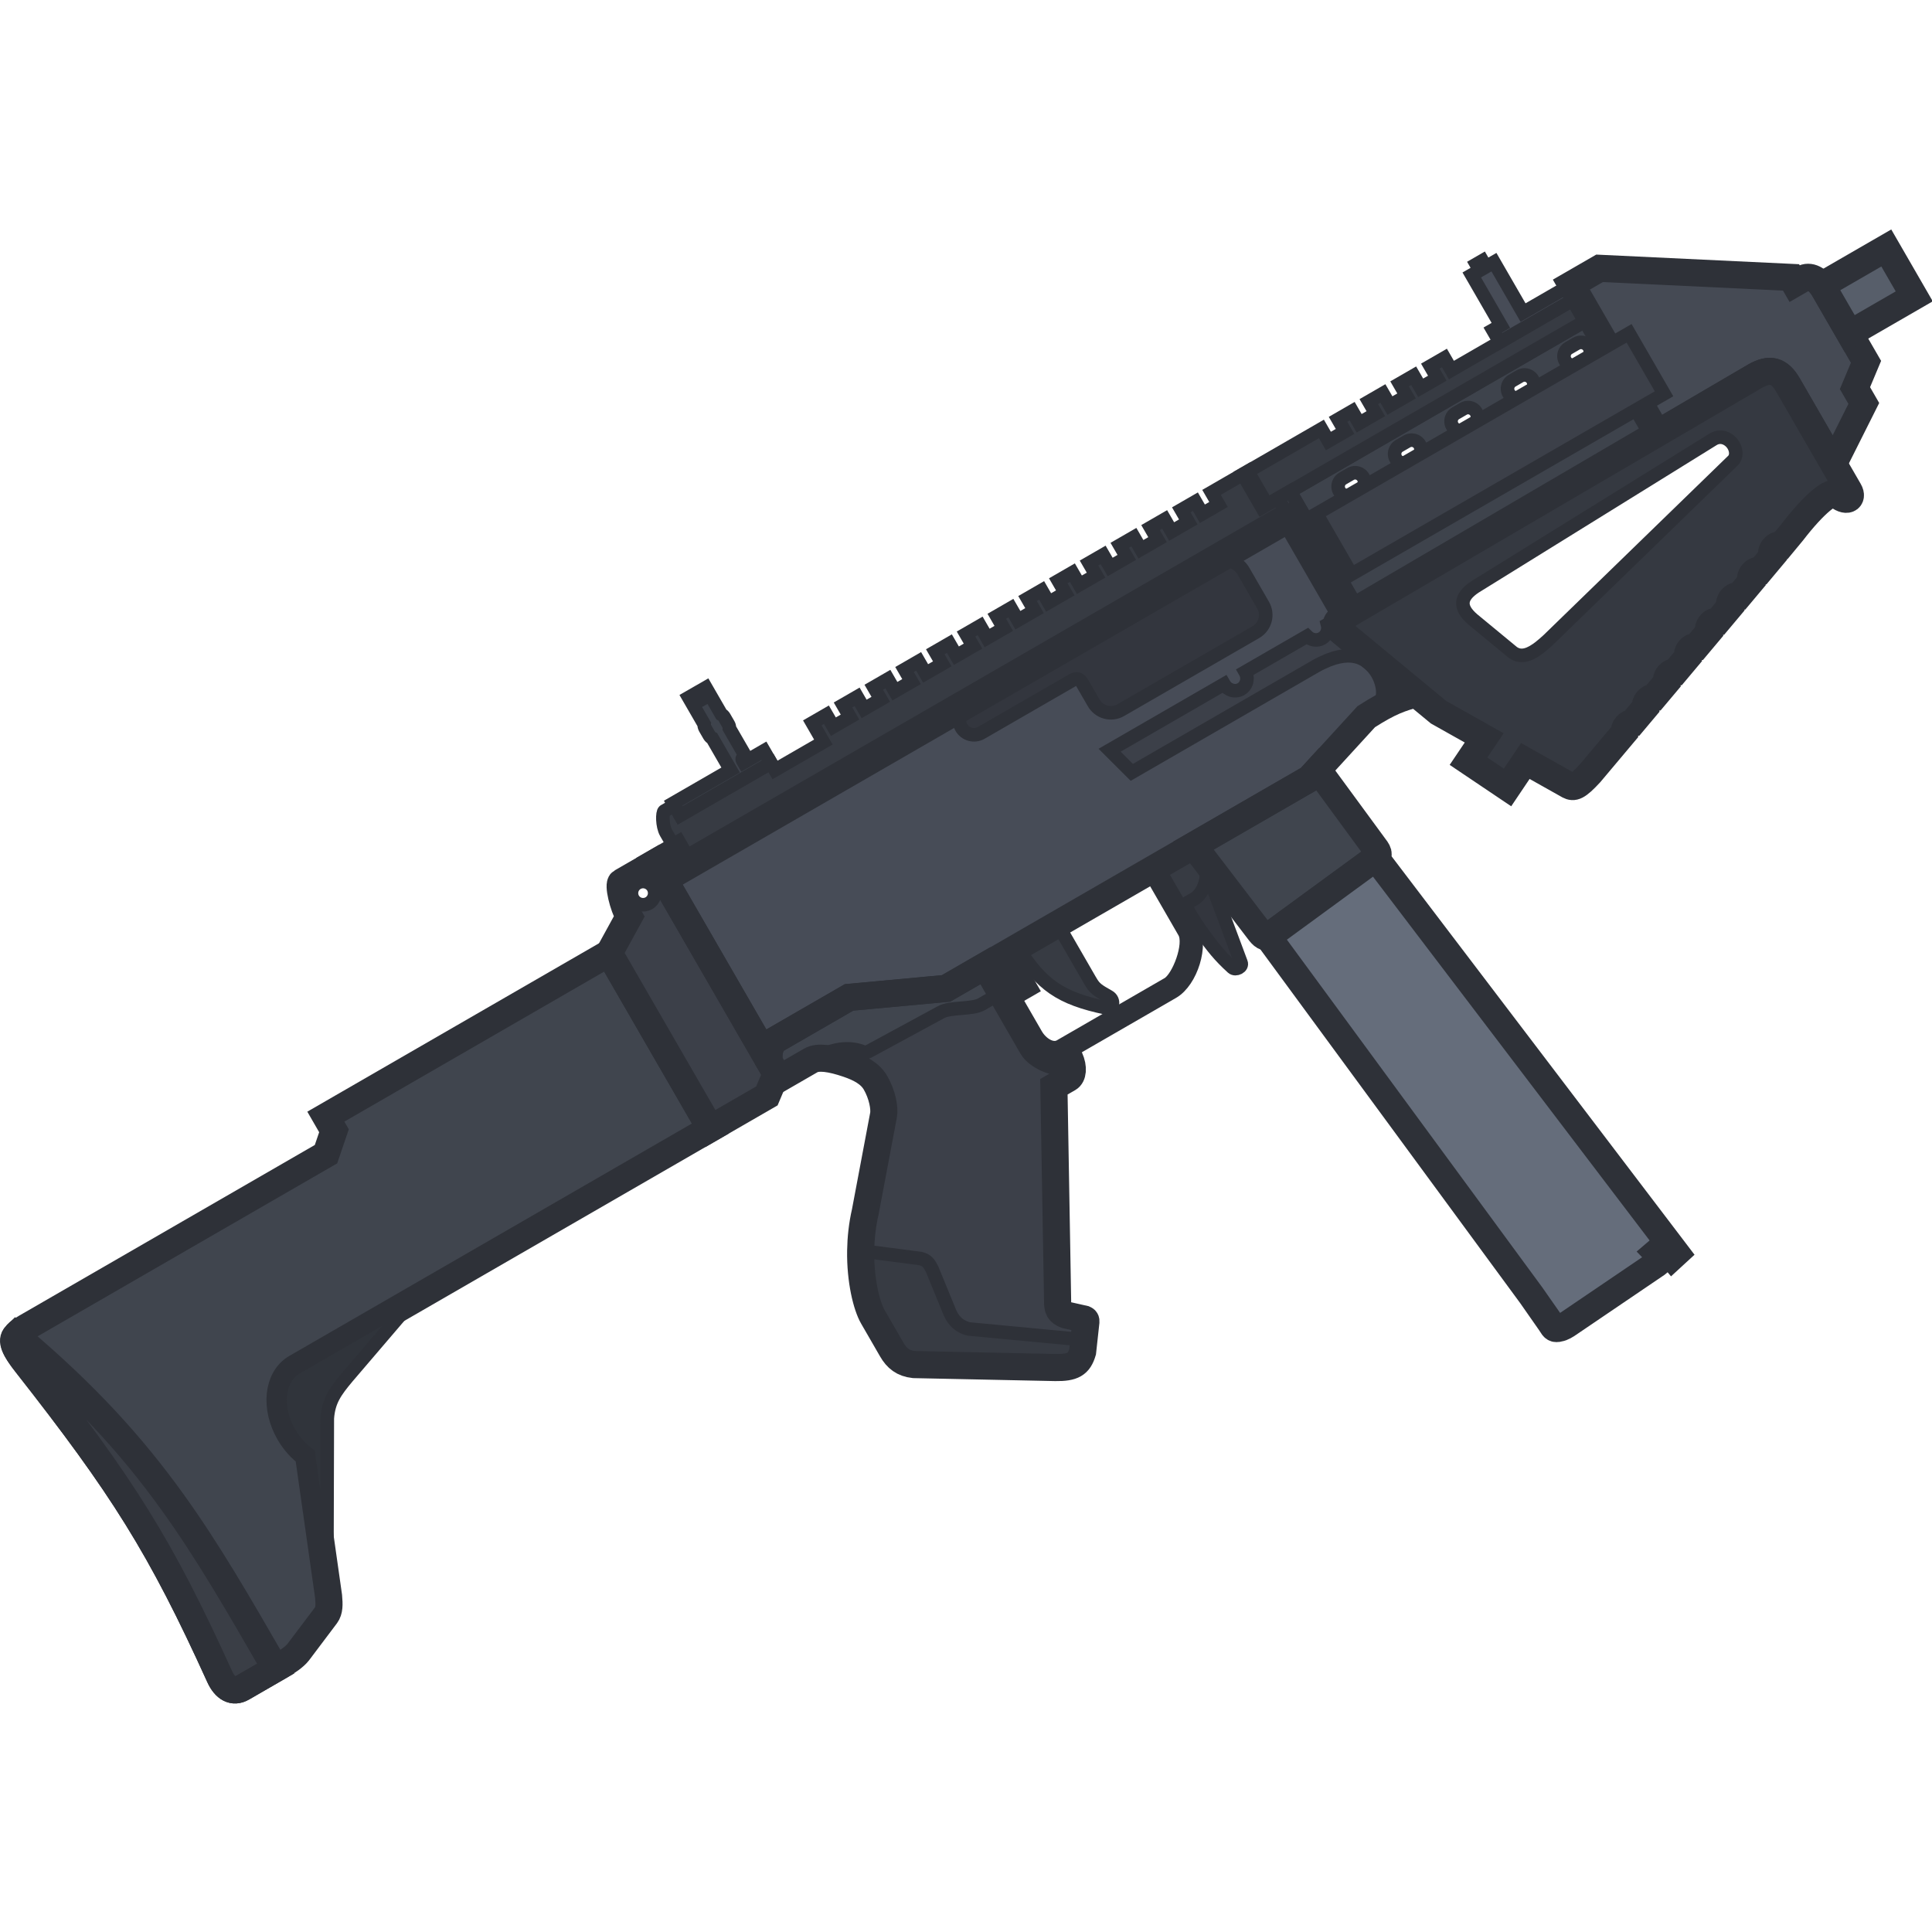
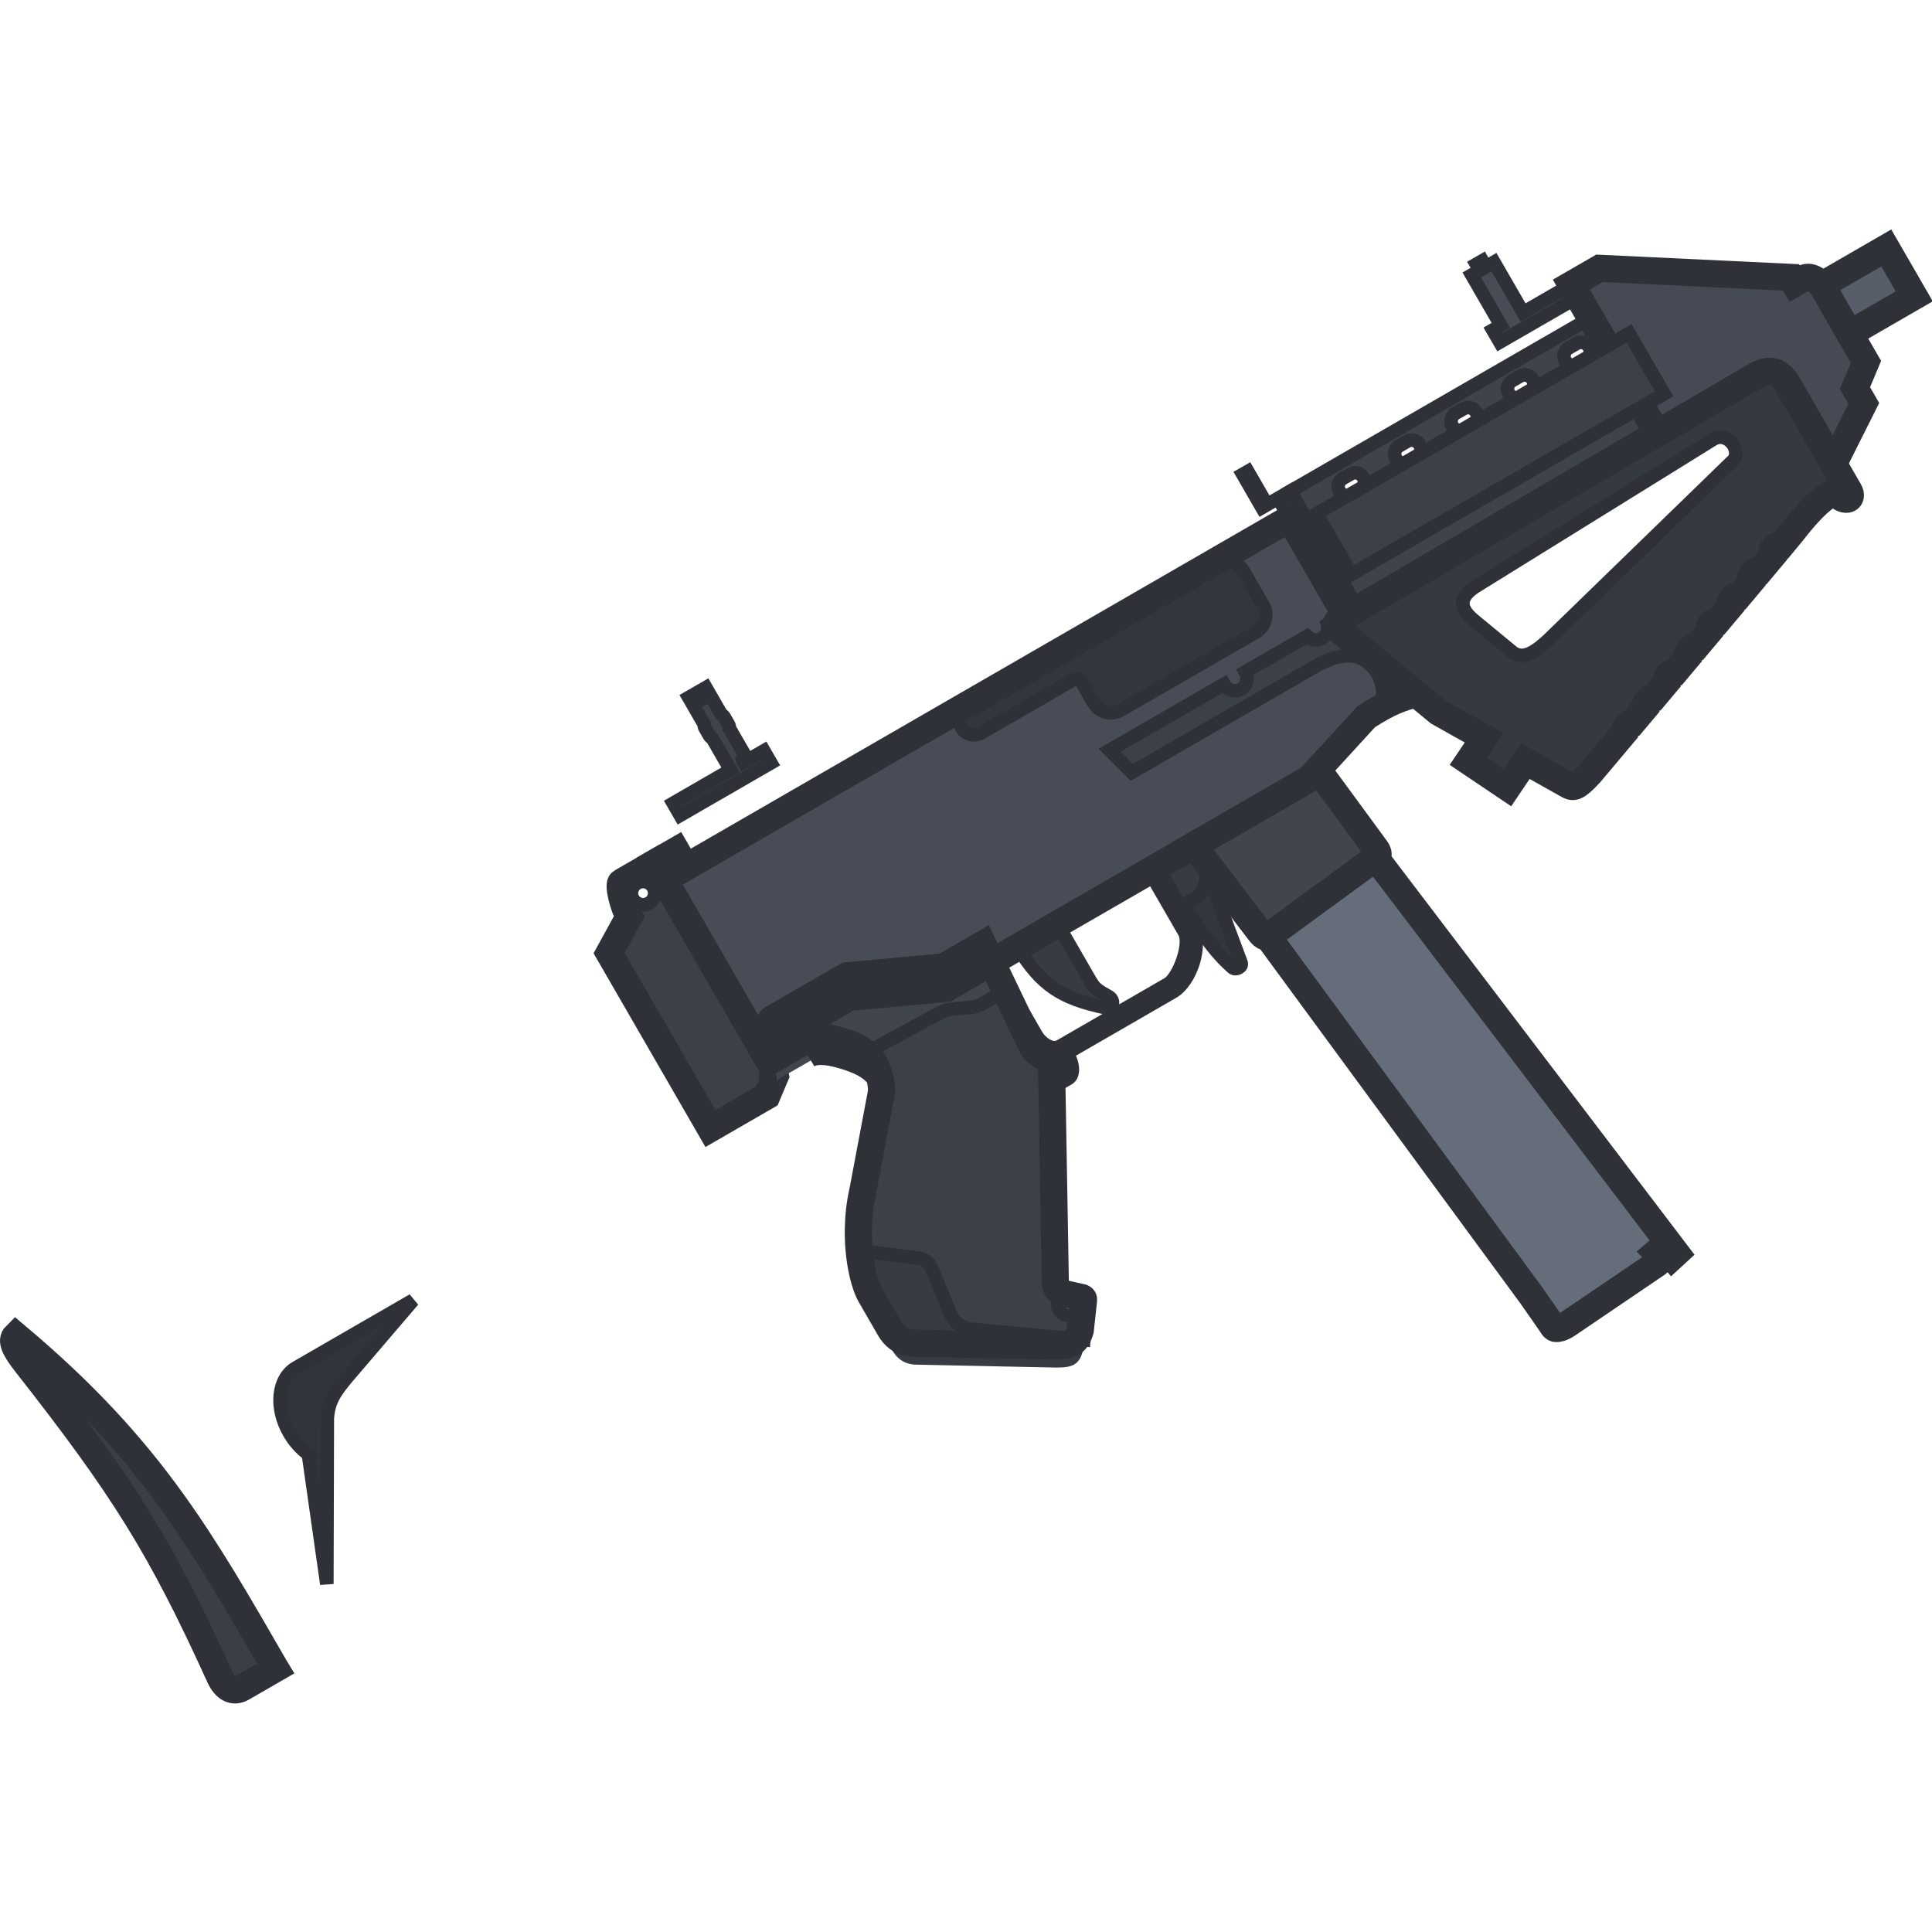
<svg xmlns="http://www.w3.org/2000/svg" xmlns:ns1="http://sodipodi.sourceforge.net/DTD/sodipodi-0.dtd" xmlns:ns2="http://www.inkscape.org/namespaces/inkscape" width="110" height="110" viewBox="0 0 110 110" fill="none" version="1.1" id="svg93" ns1:docname="saf_200.svg" ns2:version="1.1.2 (0a00cf5339, 2022-02-04)">
  <ns1:namedview id="namedview95" pagecolor="#505050" bordercolor="#ffffff" borderopacity="1" ns2:pageshadow="0" ns2:pageopacity="0" ns2:pagecheckerboard="1" showgrid="false" ns2:zoom="7.9181818" ns2:cx="55.442021" ns2:cy="54.936854" ns2:window-width="2560" ns2:window-height="1372" ns2:window-x="0" ns2:window-y="0" ns2:window-maximized="1" ns2:current-layer="svg93" />
  <g clip-path="url(#clip0_616_1147)" id="g86" transform="matrix(1.008,0,0,1.008,-0.502,3.455)">
    <path fill-rule="evenodd" clip-rule="evenodd" d="M 71.966,31.061 C 71.941,30.955 71.901,30.851 71.844,30.752 L 70.726,28.816 C 70.417,28.281 69.734,28.098 69.199,28.407 l -14.094,8.137 c -0.393,0.227 -0.528,0.73 -0.301,1.123 0.227,0.393 0.73,0.528 1.123,0.301 l 5.153,-2.975 c 0.228,-0.132 0.407,-0.083 0.539,0.144 l 0.657,1.139 c 0.057,0.099 0.127,0.186 0.207,0.26 0.35,0.326 0.884,0.401 1.32,0.149 l 7.631,-4.405 c 0.435,-0.252 0.638,-0.752 0.531,-1.218 z" fill="#474c57" id="path2" />
    <path fill-rule="evenodd" clip-rule="evenodd" d="m 37.471,45.32 1.224,-0.707 0.542,0.94 34.11,-19.693 3.123,5.41 -0.991,0.572 c 0.081,0.304 -0.039,0.63 -0.312,0.788 -0.274,0.158 -0.616,0.099 -0.838,-0.123 l -3.496,2.018 c 0.2,0.346 0.094,0.781 -0.236,0.972 -0.33,0.191 -0.76,0.065 -0.96,-0.281 l -6.463,3.732 1.253,1.25 10.307,-5.951 c 2.022,-1.167 2.963,-0.492 3.459,0.205 0.402,0.565 0.557,1.425 0.253,1.752 l -3.981,4.348 -20.528,11.852 -5.479,0.506 -4.242,2.449 c -0.269,0.401 -0.294,0.664 -0.284,1.151 z M 71.966,31.061 C 71.941,30.955 71.901,30.851 71.844,30.752 L 70.726,28.816 C 70.417,28.281 69.734,28.098 69.199,28.407 l -14.094,8.137 c -0.393,0.227 -0.528,0.73 -0.301,1.123 0.227,0.393 0.73,0.528 1.123,0.301 l 5.153,-2.975 c 0.228,-0.132 0.407,-0.083 0.539,0.144 l 0.657,1.139 c 0.057,0.099 0.127,0.186 0.207,0.26 0.35,0.326 0.884,0.401 1.32,0.149 l 7.631,-4.405 c 0.435,-0.252 0.638,-0.752 0.531,-1.218 z" fill="#474c57" id="path4" />
    <path d="m 54.802,37.667 c -0.227,-0.393 -0.092,-0.896 0.301,-1.123 l 14.094,-8.137 c 0.535,-0.309 1.218,-0.126 1.527,0.409 l 1.118,1.936 c 0.309,0.535 0.126,1.218 -0.409,1.527 l -7.63,4.405 c -0.535,0.309 -1.218,0.126 -1.527,-0.409 L 61.617,35.137 C 61.485,34.909 61.306,34.861 61.078,34.992 l -5.154,2.975 c -0.393,0.227 -0.896,0.092 -1.123,-0.301 z" fill="#17191c" id="path6" />
    <path d="m 55.102,36.544 c -0.393,0.227 -0.528,0.73 -0.301,1.123 0.028,0.049 0.061,0.094 0.097,0.135 0.254,0.286 0.681,0.364 1.025,0.166 l 5.154,-2.975 c 0.096,-0.056 0.184,-0.079 0.263,-0.07 0.108,0.012 0.2,0.083 0.276,0.215 l 0.658,1.139 c 0.077,0.134 0.178,0.245 0.294,0.333 0.347,0.263 0.832,0.308 1.233,0.076 l 7.631,-4.405 c 0.054,-0.031 0.105,-0.067 0.152,-0.105 0.329,-0.271 0.472,-0.705 0.379,-1.112 -0.024,-0.106 -0.065,-0.21 -0.122,-0.309 l -1.118,-1.936 c -0.309,-0.535 -0.992,-0.718 -1.527,-0.409 z" fill="#33363e" id="path8" />
-     <path d="m 34.904,50.407 -16.001,9.238 0.46,0.797 -0.451,1.323 -16.969,9.797 c -0.854,0.493 -0.91,0.829 0.034,2.031 5.455,6.949 7.586,10.312 10.93,17.682 0.301,0.663 0.763,0.926 1.275,0.63 l 2.079,-1.2 c 0.456,-0.263 0.866,-0.538 1.085,-0.816 l 1.569,-2.083 c 0.191,-0.262 0.183,-0.599 0.142,-1.069 l -1.141,-8.027 c -0.41,-0.294 -0.786,-0.704 -1.078,-1.208 -0.826,-1.431 -0.655,-3.077 0.383,-3.676 L 40.624,60.315 Z" fill="#40454e" stroke="#2e3138" stroke-width="1.532" stroke-miterlimit="3.994" id="path10" />
    <rect width="0.329" height="2.17" transform="matrix(-0.866,0.5,0.5,0.866,70.978,23.201)" fill="#30343b" stroke="#2e3138" stroke-width="0.766" stroke-miterlimit="3.994" id="rect12" x="0" y="0" />
    <path fill-rule="evenodd" clip-rule="evenodd" d="m 73.373,24.325 16.969,-9.797 3.767,6.525 -16.91,9.9 z m 2.971,-0.728 c -0.176,0.101 -0.277,0.295 -0.261,0.497 0.031,0.385 0.453,0.607 0.787,0.414 l 0.436,-0.252 c 0.176,-0.102 0.277,-0.295 0.261,-0.497 -0.031,-0.385 -0.453,-0.607 -0.787,-0.414 z m 2.928,-1.344 c -0.016,-0.202 0.086,-0.396 0.261,-0.497 l 0.436,-0.252 c 0.335,-0.193 0.757,0.028 0.787,0.414 0.016,0.202 -0.086,0.396 -0.261,0.497 l -0.436,0.252 c -0.335,0.193 -0.757,-0.029 -0.787,-0.414 z m 3.45,-2.338 c -0.176,0.101 -0.278,0.295 -0.261,0.497 0.031,0.385 0.453,0.607 0.787,0.414 l 0.436,-0.252 c 0.176,-0.102 0.277,-0.295 0.261,-0.497 -0.031,-0.385 -0.453,-0.607 -0.787,-0.414 z m 2.928,-1.344 c -0.016,-0.202 0.086,-0.396 0.261,-0.497 l 0.436,-0.252 c 0.335,-0.193 0.757,0.028 0.787,0.414 0.016,0.202 -0.086,0.396 -0.261,0.497 l -0.436,0.252 c -0.335,0.193 -0.757,-0.029 -0.787,-0.414 z m 3.45,-2.338 c -0.176,0.101 -0.277,0.295 -0.261,0.497 0.031,0.385 0.453,0.607 0.787,0.414 l 0.436,-0.252 c 0.176,-0.102 0.278,-0.295 0.261,-0.497 -0.031,-0.385 -0.453,-0.607 -0.787,-0.414 z" fill="#3e434c" stroke="#2e3138" stroke-width="0.766" stroke-miterlimit="3.994" id="path14" />
    <path d="m 62.087,51.987 -1.857,-3.217 -2.249,1.299 c 1.339,2.162 2.445,2.891 4.978,3.428 0.433,0.092 0.501,-0.441 0.169,-0.629 -0.62,-0.35 -0.793,-0.453 -1.04,-0.88 z" fill="#373b43" stroke="#2e3138" stroke-width="0.766" stroke-miterlimit="3.994" id="path16" />
    <path d="m 18.959,86.042 -1.042,-7.33 c -0.41,-0.294 -0.786,-0.704 -1.078,-1.208 -0.826,-1.431 -0.654,-3.077 0.383,-3.676 l 6.606,-3.814 -3.716,4.347 c -0.673,0.806 -1.054,1.33 -1.127,2.321 z" fill="#30343b" stroke="#2e3138" stroke-width="0.766" stroke-miterlimit="3.994" id="path18" />
    <path d="m 1.383,72.008 c -0.234,0.341 -0.059,0.758 0.592,1.586 5.455,6.949 7.586,10.312 10.93,17.682 0.301,0.663 0.763,0.926 1.275,0.63 L 16.06,90.822 c -0.014,-0.025 -0.029,-0.05 -0.043,-0.075 C 13.965,87.187 12.242,84.197 10.205,81.371 7.944,78.233 5.296,75.298 1.383,72.008 Z" fill="#3a3e46" id="path20" />
    <path d="m 1.386,72.007 c -0.285,0.281 -0.059,0.758 0.592,1.586 5.455,6.949 7.586,10.312 10.93,17.682 0.301,0.663 0.763,0.926 1.275,0.63 l 1.88,-1.085 C 16.048,90.795 16.034,90.77 16.02,90.745 13.968,87.185 12.245,84.195 10.208,81.369 7.947,78.232 5.299,75.296 1.386,72.007 Z" stroke="#2e3138" stroke-width="1.532" stroke-miterlimit="3.994" id="path22" />
    <rect width="1.51" height="0.657" transform="matrix(-0.866,0.5,0.5,0.866,40.621,57.281)" fill="#3a3e46" id="rect24" x="0" y="0" />
    <path fill-rule="evenodd" clip-rule="evenodd" d="m 35.593,46.404 1.879,-1.085 6.756,11.702 0.067,0.313 -0.481,1.14 -3.189,1.841 -5.721,-9.908 1.128,-2.057 c -0.345,-0.598 -0.64,-1.831 -0.44,-1.946 z m 1.8,0.29 c 0.182,0.315 0.074,0.717 -0.241,0.898 -0.315,0.182 -0.717,0.074 -0.898,-0.241 -0.182,-0.315 -0.074,-0.717 0.241,-0.898 0.315,-0.182 0.717,-0.074 0.898,0.241 z" fill="#3c4049" id="path26" />
    <path d="m 37.39,46.692 c 0.181,0.314 0.074,0.716 -0.24,0.897 -0.314,0.181 -0.716,0.074 -0.897,-0.24 -0.181,-0.314 -0.074,-0.716 0.24,-0.897 0.314,-0.181 0.716,-0.074 0.897,0.24 z" stroke="#2e3138" stroke-width="0.766" stroke-miterlimit="3.994" id="path28" />
    <path fill-rule="evenodd" clip-rule="evenodd" d="m 35.593,46.404 1.879,-1.085 6.756,11.702 0.067,0.313 -0.481,1.14 -3.189,1.841 -5.721,-9.908 1.128,-2.057 c -0.345,-0.598 -0.64,-1.831 -0.44,-1.946 z" stroke="#2e3138" stroke-width="1.532" stroke-miterlimit="3.994" id="path30" />
-     <path d="M 39.238,45.553 73.348,25.86 73.085,25.404 38.975,45.097 Z" fill="#40454e" id="path32" />
-     <path d="m 47.177,36.944 -0.797,0.46 0.625,1.082 -2.733,1.578 -0.23,-0.399 -5.125,2.959 -0.329,-0.569 -0.569,0.329 c -0.114,0.066 -0.127,0.832 0.103,1.231 l 0.855,1.481 34.11,-19.693 -0.395,-0.683 17.653,-10.192 -0.69,-1.196 -7.175,4.143 -0.395,-0.683 -0.797,0.46 0.395,0.683 -0.94,0.542 -0.395,-0.683 -0.797,0.46 0.395,0.683 -0.94,0.542 -0.395,-0.683 -0.797,0.46 0.395,0.683 -0.94,0.542 -0.395,-0.683 -0.797,0.46 0.395,0.683 -0.94,0.542 -0.395,-0.683 -4.157,2.4 1.085,1.879 -0.285,0.164 -1.085,-1.879 -1.765,1.019 0.395,0.683 -0.911,0.526 -0.395,-0.683 -0.797,0.46 0.395,0.683 -0.94,0.542 -0.395,-0.683 -0.797,0.46 0.395,0.683 -0.94,0.542 -0.395,-0.683 -0.797,0.46 0.395,0.683 -0.94,0.542 -0.395,-0.683 -0.797,0.46 0.395,0.683 -0.94,0.542 -0.395,-0.683 -0.797,0.46 0.395,0.683 -0.94,0.542 -0.395,-0.683 -0.797,0.46 0.395,0.683 -0.94,0.542 -0.395,-0.683 -0.797,0.46 0.395,0.683 -0.94,0.542 -0.395,-0.683 -0.797,0.46 0.395,0.683 -0.94,0.542 -0.395,-0.683 -0.797,0.46 0.395,0.683 -0.94,0.542 -0.395,-0.683 -0.797,0.46 0.395,0.683 -0.94,0.542 -0.395,-0.683 -0.797,0.46 0.395,0.683 -0.94,0.542 -0.395,-0.683 -0.797,0.46 0.395,0.683 -0.94,0.542 z" fill="#373b43" stroke="#2e3138" stroke-width="0.766" stroke-miterlimit="3.994" id="path34" />
    <path d="m 84.229,11.302 0.197,0.342 0.456,-0.263 1.644,2.847 2.733,-1.578 0.395,0.683 -4.442,2.564 -0.395,-0.683 0.456,-0.263 -1.644,-2.847 0.456,-0.263 -0.197,-0.342 z" fill="#474c57" stroke="#2e3138" stroke-width="0.766" stroke-miterlimit="3.994" id="path36" />
    <path d="m 61.724,72.252 -6.515,-0.615 c -0.62,-0.164 -0.932,-0.563 -1.126,-1.096 L 53.151,68.27 C 52.982,67.934 52.874,67.76 52.496,67.661 L 49.116,67.222 c -0.025,1.682 0.332,3.116 0.691,3.738 l 1.069,1.851 c 0.279,0.484 0.635,0.772 1.243,0.839 l 7.993,0.168 c 0.998,0.013 1.329,-0.186 1.538,-0.888 z" fill="#373b43" id="path38" />
    <path d="m 46.301,56.471 c 1.224,-0.707 2.162,-0.793 2.946,-0.486 0.118,0.046 0.197,0.041 0.326,-0.028 l 4.077,-2.21 c 0.256,-0.148 0.7,-0.186 1.143,-0.223 0.443,-0.038 0.887,-0.075 1.143,-0.223 l 1.11,-0.641 -0.888,-1.538 -2.221,1.282 -5.479,0.506 -4.242,2.449 c -0.269,0.401 -0.294,0.664 -0.284,1.151 l 0.329,0.569 c 0.092,0.159 0.127,0.335 0.111,0.505 z" fill="#40454e" id="path40" />
    <path d="m 57.044,52.658 -1.11,0.641 c -0.256,0.148 -0.7,0.186 -1.143,0.223 -0.443,0.038 -0.887,0.075 -1.143,0.223 l -4.077,2.21 c -0.129,0.069 -0.208,0.074 -0.326,0.028 -0.784,-0.306 -1.722,-0.221 -2.946,0.486 0.401,-0.232 1.138,-0.125 2.089,0.199 0.662,0.225 1.254,0.529 1.567,1.07 0.378,0.655 0.526,1.438 0.449,1.829 l -1.028,5.453 c -0.172,0.75 -0.25,1.497 -0.261,2.201 l 3.38,0.439 c 0.378,0.099 0.486,0.273 0.655,0.609 l 0.932,2.271 c 0.194,0.533 0.507,0.932 1.126,1.096 l 6.515,0.615 0.112,-1.024 c 0.006,-0.078 -0.009,-0.111 -0.083,-0.143 l -1.039,-0.234 c -0.396,-0.149 -0.492,-0.337 -0.477,-0.826 l -0.209,-12.066 0.826,-0.477 c 0.237,-0.137 0.308,-0.596 0.064,-1.138 -0.046,-0.102 -0.111,-0.126 -0.196,-0.077 l -0.427,0.247 c -0.171,0.099 -1.18,-0.268 -1.492,-0.809 z" fill="#3c4049" stroke="#2e3138" stroke-width="0.766" stroke-miterlimit="3.994" id="path42" />
    <path d="m 56.959,51.455 -0.456,0.263 2.055,3.559 c 0.465,0.871 1.372,1.258 2.083,0.847 l 6.093,-3.518 c 1.053,-0.608 1.68,-2.679 1.121,-3.647 L 66.13,45.97 l -0.456,0.263 1.726,2.99 c 0.395,0.683 -0.331,2.583 -0.929,2.928 l -6.093,3.518 c -0.456,0.263 -1.069,-0.142 -1.365,-0.654 z" fill="#32363e" stroke="#2e3138" stroke-width="0.766" stroke-miterlimit="3.994" id="path44" />
-     <path d="m 57.504,51.024 0.342,-0.197 0.92,1.594 -0.342,0.197 -0.296,-0.513 -0.598,0.345 -0.329,-0.57 0.598,-0.345 z" fill="#2c2f35" stroke="#2e3138" stroke-width="0.766" stroke-miterlimit="3.994" id="path46" />
    <path d="m 65.869,45.516 2.05,-1.183 0.575,0.997 c 0.395,0.683 -0.029,1.725 -0.513,2.005 l -0.797,0.46 z" fill="#373b43" stroke="#2e3138" stroke-width="0.766" stroke-miterlimit="3.994" id="path48" />
    <path d="m 67.409,47.662 c 0.025,0.043 0.049,0.085 0.072,0.125 0.319,0.553 0.526,0.912 0.905,1.436 0.618,0.854 0.976,1.319 1.726,2.003 0.179,0.163 0.587,-0.035 0.484,-0.28 L 68.611,45.633 c 0.155,0.655 -0.216,1.46 -0.633,1.7 z" fill="#33363e" id="path50" />
    <path d="m 68.509,45.361 -0.001,-0.004 -2e-4,5e-4 c 5e-4,0.001 0.001,0.002 0.002,0.003 z" fill="#33363e" id="path52" />
    <path d="m 67.409,47.662 c 0.025,0.043 0.049,0.085 0.072,0.125 0.319,0.553 0.526,0.912 0.905,1.436 0.618,0.854 0.976,1.319 1.726,2.003 0.179,0.163 0.587,-0.035 0.484,-0.28 L 68.611,45.633 c 0.155,0.655 -0.216,1.46 -0.633,1.7 z" stroke="#2e3138" stroke-width="0.766" stroke-miterlimit="3.994" id="path54" />
    <path d="m 68.509,45.361 -0.001,-0.004 -2e-4,5e-4 c 5e-4,0.001 0.001,0.002 0.002,0.003 z" stroke="#2e3138" stroke-width="0.766" stroke-miterlimit="3.994" id="path56" />
    <path d="m 67.915,44.331 6.549,-3.781 0.467,-0.51 3.195,4.356 c 0.327,0.41 0.235,0.505 0.04,0.66 l -5.924,4.331 c -0.207,0.156 -0.332,0.155 -0.584,-0.157 z" fill="#40454e" stroke="#2e3138" stroke-width="1.532" stroke-miterlimit="3.994" id="path58" />
    <path fill-rule="evenodd" clip-rule="evenodd" d="m 72.106,49.472 14.88,20.258 1.096,1.569 c 0.022,0.033 0.041,0.064 0.059,0.093 0.107,0.173 0.171,0.275 0.431,0.197 0.162,-0.025 0.359,-0.136 0.627,-0.327 l 4.883,-3.313 c 0.24,-0.176 0.26,-0.34 -0.023,-0.632 l 0.406,-0.348 0.492,0.589 0.223,-0.205 -16.975,-22.324 -5.959,4.359 c -0.051,0.038 -0.096,0.067 -0.14,0.084 z" fill="#656d7b" stroke="#2e3138" stroke-width="1.532" stroke-miterlimit="3.994" id="path60" />
    <path d="m 77.668,37.052 c 1.376,-0.882 1.93,-1.041 2.884,-1.313 0.022,-0.006 0.044,-0.013 0.067,-0.019 l -3.231,-2.861 -0.918,-1.589 -0.991,0.572 c 0.081,0.304 -0.039,0.63 -0.312,0.788 -0.274,0.158 -0.616,0.099 -0.839,-0.123 l -3.496,2.018 c 0.2,0.346 0.094,0.781 -0.236,0.972 -0.33,0.191 -0.76,0.065 -0.96,-0.281 l -6.463,3.732 1.253,1.25 10.392,-6 c 0.113,-0.065 0.223,-0.122 0.331,-0.173 0.11,-0.054 0.216,-0.102 0.32,-0.144 0.033,-0.014 0.067,-0.027 0.099,-0.039 0.387,-0.148 0.723,-0.217 1.017,-0.226 0.813,-0.026 1.297,0.401 1.607,0.837 0.402,0.565 0.557,1.425 0.253,1.752 z" fill="#3c4049" stroke="#2e3138" stroke-width="0.766" stroke-miterlimit="3.994" id="path62" />
    <path d="m 72.688,24.719 0.683,-0.395 3.826,6.628 -0.681,0.399 z" fill="#3c4049" stroke="#2e3138" stroke-width="0.766" stroke-miterlimit="3.994" id="path64" />
    <path d="m 90.85,11.728 -1.594,0.92 4.852,8.404 5.504,-3.222 c 0.854,-0.493 1.393,-0.349 1.887,0.505 l 2.562,4.438 1.712,-3.413 -0.499,-0.865 0.623,-1.485 -2.367,-4.1 c -0.329,-0.569 -0.815,-0.82 -1.214,-0.59 l -0.456,0.263 -0.197,-0.342 z" fill="#454a54" stroke="#2e3138" stroke-width="1.532" stroke-miterlimit="3.994" id="path66" />
    <path d="m 104.978,15.416 3.644,-2.104 -1.578,-2.733 -3.659,2.113 c 0.051,0.067 0.1,0.14 0.146,0.219 z" fill="#575e6a" stroke="#2e3138" stroke-width="1.532" stroke-miterlimit="3.994" id="path68" />
    <path d="m 39.685,35.804 -0.285,0.164 0.873,1.512 c -0.005,0.074 0.011,0.15 0.05,0.219 l 0.242,0.418 c 0.04,0.069 0.098,0.121 0.164,0.153 l 1.038,1.797 -3.246,1.874 0.395,0.683 5.125,-2.959 -0.395,-0.683 -1.139,0.657 -0.066,-0.114 c -0.033,-0.057 -0.037,-0.13 0.048,-0.18 0.085,-0.049 0.081,-0.123 0.048,-0.18 L 41.698,37.713 C 41.703,37.639 41.687,37.563 41.647,37.494 l -0.242,-0.418 c -0.04,-0.069 -0.098,-0.121 -0.164,-0.153 l -0.873,-1.512 -0.228,0.132 0.164,0.285 c 0.036,0.063 0.015,0.143 -0.048,0.18 l -0.228,0.132 c -0.063,0.036 -0.143,0.015 -0.18,-0.048 z" fill="#3e434c" stroke="#2e3138" stroke-width="0.766" stroke-miterlimit="3.994" id="path70" />
-     <path d="m 58.801,55.703 c 0.312,0.541 1.321,0.908 1.492,0.809 l 0.427,-0.247 c 0.085,-0.049 0.15,-0.025 0.196,0.077 0.244,0.542 0.173,1.001 -0.064,1.138 l -0.826,0.477 0.209,12.066 c -0.015,0.488 0.081,0.677 0.477,0.826 l 1.039,0.234 c 0.073,0.032 0.088,0.065 0.083,0.143 l -0.186,1.702 c -0.209,0.701 -0.539,0.901 -1.538,0.888 l -7.994,-0.168 c -0.608,-0.067 -0.964,-0.354 -1.243,-0.839 l -1.069,-1.851 c -0.359,-0.622 -0.716,-2.057 -0.691,-3.738 0.011,-0.704 0.088,-1.452 0.261,-2.202 l 1.028,-5.453 c 0.077,-0.391 -0.07,-1.174 -0.449,-1.829 -0.312,-0.541 -0.905,-0.844 -1.567,-1.07 -0.951,-0.324 -1.687,-0.43 -2.088,-0.199 l -1.93,1.114 c 0.016,-0.17 -0.019,-0.346 -0.111,-0.505 l -0.329,-0.57 c -0.01,-0.487 0.016,-0.75 0.284,-1.151 l 4.242,-2.449 5.479,-0.506 2.221,-1.282 z" stroke="#2e3138" stroke-width="1.532" stroke-miterlimit="3.994" id="path72" />
+     <path d="m 58.801,55.703 c 0.312,0.541 1.321,0.908 1.492,0.809 l 0.427,-0.247 l -0.826,0.477 0.209,12.066 c -0.015,0.488 0.081,0.677 0.477,0.826 l 1.039,0.234 c 0.073,0.032 0.088,0.065 0.083,0.143 l -0.186,1.702 c -0.209,0.701 -0.539,0.901 -1.538,0.888 l -7.994,-0.168 c -0.608,-0.067 -0.964,-0.354 -1.243,-0.839 l -1.069,-1.851 c -0.359,-0.622 -0.716,-2.057 -0.691,-3.738 0.011,-0.704 0.088,-1.452 0.261,-2.202 l 1.028,-5.453 c 0.077,-0.391 -0.07,-1.174 -0.449,-1.829 -0.312,-0.541 -0.905,-0.844 -1.567,-1.07 -0.951,-0.324 -1.687,-0.43 -2.088,-0.199 l -1.93,1.114 c 0.016,-0.17 -0.019,-0.346 -0.111,-0.505 l -0.329,-0.57 c -0.01,-0.487 0.016,-0.75 0.284,-1.151 l 4.242,-2.449 5.479,-0.506 2.221,-1.282 z" stroke="#2e3138" stroke-width="1.532" stroke-miterlimit="3.994" id="path72" />
    <path d="m 54.802,37.667 c -0.227,-0.393 -0.092,-0.896 0.301,-1.123 l 14.094,-8.137 c 0.535,-0.309 1.218,-0.126 1.527,0.409 l 1.118,1.936 c 0.309,0.535 0.126,1.218 -0.409,1.527 l -7.63,4.405 c -0.535,0.309 -1.218,0.126 -1.527,-0.409 L 61.617,35.137 C 61.485,34.909 61.306,34.861 61.078,34.992 l -5.154,2.975 c -0.393,0.227 -0.896,0.092 -1.123,-0.301 z" stroke="#2e3138" stroke-width="0.766" stroke-miterlimit="3.994" id="path74" />
    <path d="m 38.695,44.614 0.542,0.94 34.11,-19.693 4.041,6.999 3.231,2.861 -0.067,0.019 c -0.953,0.273 -1.508,0.432 -2.884,1.314 l -3.203,3.499 -20.528,11.852 -5.479,0.506 -4.242,2.449 c -0.269,0.401 -0.294,0.664 -0.284,1.151 L 37.471,45.32 Z" stroke="#2e3138" stroke-width="1.532" stroke-miterlimit="3.994" id="path76" />
    <path fill-rule="evenodd" clip-rule="evenodd" d="M 76.234,32.24 C 75.883,31.979 75.922,31.699 76.15,31.568 L 99.614,17.831 c 0.854,-0.493 1.393,-0.349 1.886,0.505 l 3.436,5.951 c 0.263,0.456 -0.148,0.731 -0.725,0.191 -0.245,-0.228 -1.198,0.49 -2.478,2.152 -0.046,0.059 -0.256,0.313 -0.588,0.712 -0.167,-0.021 -0.34,0.04 -0.458,0.176 -0.122,0.141 -0.155,0.33 -0.103,0.496 -0.194,0.232 -0.408,0.488 -0.638,0.763 -0.163,-0.017 -0.332,0.044 -0.447,0.177 -0.119,0.138 -0.153,0.321 -0.107,0.484 -0.207,0.248 -0.424,0.506 -0.648,0.773 -0.159,-0.012 -0.322,0.049 -0.434,0.178 -0.116,0.134 -0.151,0.311 -0.11,0.47 -0.215,0.257 -0.436,0.519 -0.66,0.786 -0.154,-0.007 -0.31,0.054 -0.419,0.179 -0.112,0.13 -0.149,0.299 -0.114,0.455 -0.223,0.265 -0.447,0.533 -0.672,0.801 -0.149,-0.003 -0.297,0.059 -0.402,0.18 -0.108,0.125 -0.146,0.288 -0.117,0.439 -0.23,0.274 -0.459,0.546 -0.686,0.817 -0.143,0.002 -0.284,0.063 -0.385,0.18 -0.104,0.121 -0.143,0.276 -0.12,0.422 l -0.702,0.835 c -0.137,0.007 -0.27,0.068 -0.367,0.179 -0.1,0.116 -0.14,0.263 -0.123,0.403 l -0.718,0.855 c -0.13,0.011 -0.255,0.071 -0.347,0.178 -0.095,0.11 -0.136,0.249 -0.125,0.384 -1.152,1.37 -1.931,2.296 -1.931,2.296 -0.74,0.801 -0.935,0.823 -1.196,0.691 l -2.461,-1.383 -1.006,1.495 -2.204,-1.483 0.887,-1.317 -2.579,-1.45 z m 11.24,0.892 c 0.161,-0.125 0.318,-0.264 0.469,-0.402 L 98.355,22.62 c 0.067,-0.057 0.115,-0.125 0.146,-0.201 0.1,-0.239 0.032,-0.55 -0.147,-0.786 -0.24,-0.317 -0.681,-0.499 -1.09,-0.244 l -13.448,8.334 c -0.85,0.567 -0.933,1.146 -0.11,1.848 l 2.247,1.854 c 0.489,0.35 1.021,0.097 1.522,-0.292 z" fill="#353941" id="path78" />
    <path d="m 87.94,32.73 c -0.152,0.138 -0.309,0.277 -0.469,0.402 -0.5,0.389 -1.032,0.642 -1.522,0.292 l -2.247,-1.854 c -0.823,-0.702 -0.74,-1.281 0.11,-1.848 l 13.448,-8.334 c 0.409,-0.255 0.85,-0.073 1.09,0.244 0.179,0.236 0.246,0.547 0.147,0.786 -0.032,0.076 -0.08,0.144 -0.146,0.201 z" stroke="#2e3138" stroke-width="0.766" stroke-miterlimit="3.994" id="path80" />
    <path fill-rule="evenodd" clip-rule="evenodd" d="M 76.234,32.24 C 75.883,31.979 75.922,31.699 76.15,31.568 L 99.614,17.831 c 0.854,-0.493 1.393,-0.349 1.886,0.505 l 3.436,5.951 c 0.263,0.456 -0.148,0.731 -0.725,0.191 -0.245,-0.228 -1.198,0.49 -2.478,2.152 -0.046,0.059 -0.256,0.313 -0.588,0.712 -0.167,-0.021 -0.34,0.04 -0.458,0.176 -0.122,0.141 -0.155,0.33 -0.103,0.496 -0.194,0.232 -0.408,0.488 -0.638,0.763 -0.163,-0.017 -0.332,0.044 -0.447,0.177 -0.119,0.138 -0.153,0.321 -0.107,0.484 -0.207,0.248 -0.424,0.506 -0.648,0.773 -0.159,-0.012 -0.322,0.049 -0.434,0.178 -0.116,0.134 -0.151,0.311 -0.11,0.47 -0.215,0.257 -0.436,0.519 -0.66,0.786 -0.154,-0.007 -0.31,0.054 -0.419,0.179 -0.112,0.13 -0.149,0.299 -0.114,0.455 -0.223,0.265 -0.447,0.533 -0.672,0.801 -0.149,-0.003 -0.297,0.059 -0.402,0.18 -0.108,0.125 -0.146,0.288 -0.117,0.439 -0.23,0.274 -0.459,0.546 -0.686,0.817 -0.143,0.002 -0.284,0.063 -0.385,0.18 -0.104,0.121 -0.143,0.276 -0.12,0.422 l -0.702,0.835 c -0.137,0.007 -0.27,0.068 -0.367,0.179 -0.1,0.116 -0.14,0.263 -0.123,0.403 l -0.718,0.855 c -0.13,0.011 -0.255,0.071 -0.347,0.178 -0.095,0.11 -0.136,0.249 -0.125,0.384 -1.152,1.37 -1.931,2.296 -1.931,2.296 -0.74,0.801 -0.935,0.823 -1.196,0.691 l -2.461,-1.383 -1.006,1.495 -2.204,-1.483 0.887,-1.317 -2.579,-1.45 z" stroke="#2e3138" stroke-width="1.532" stroke-miterlimit="3.994" id="path82" />
    <rect x="74.863" y="25.591" width="20.384" height="3.945" transform="rotate(-30,74.863,25.591)" fill="#3c4049" stroke="#2e3138" stroke-width="0.766" stroke-miterlimit="3.994" id="rect84" />
  </g>
  <defs id="defs91">
    <clipPath id="clip0_616_1147">
      <rect width="110" height="110" fill="#ffffff" transform="translate(0.018)" id="rect88" x="0" y="0" />
    </clipPath>
  </defs>
</svg>